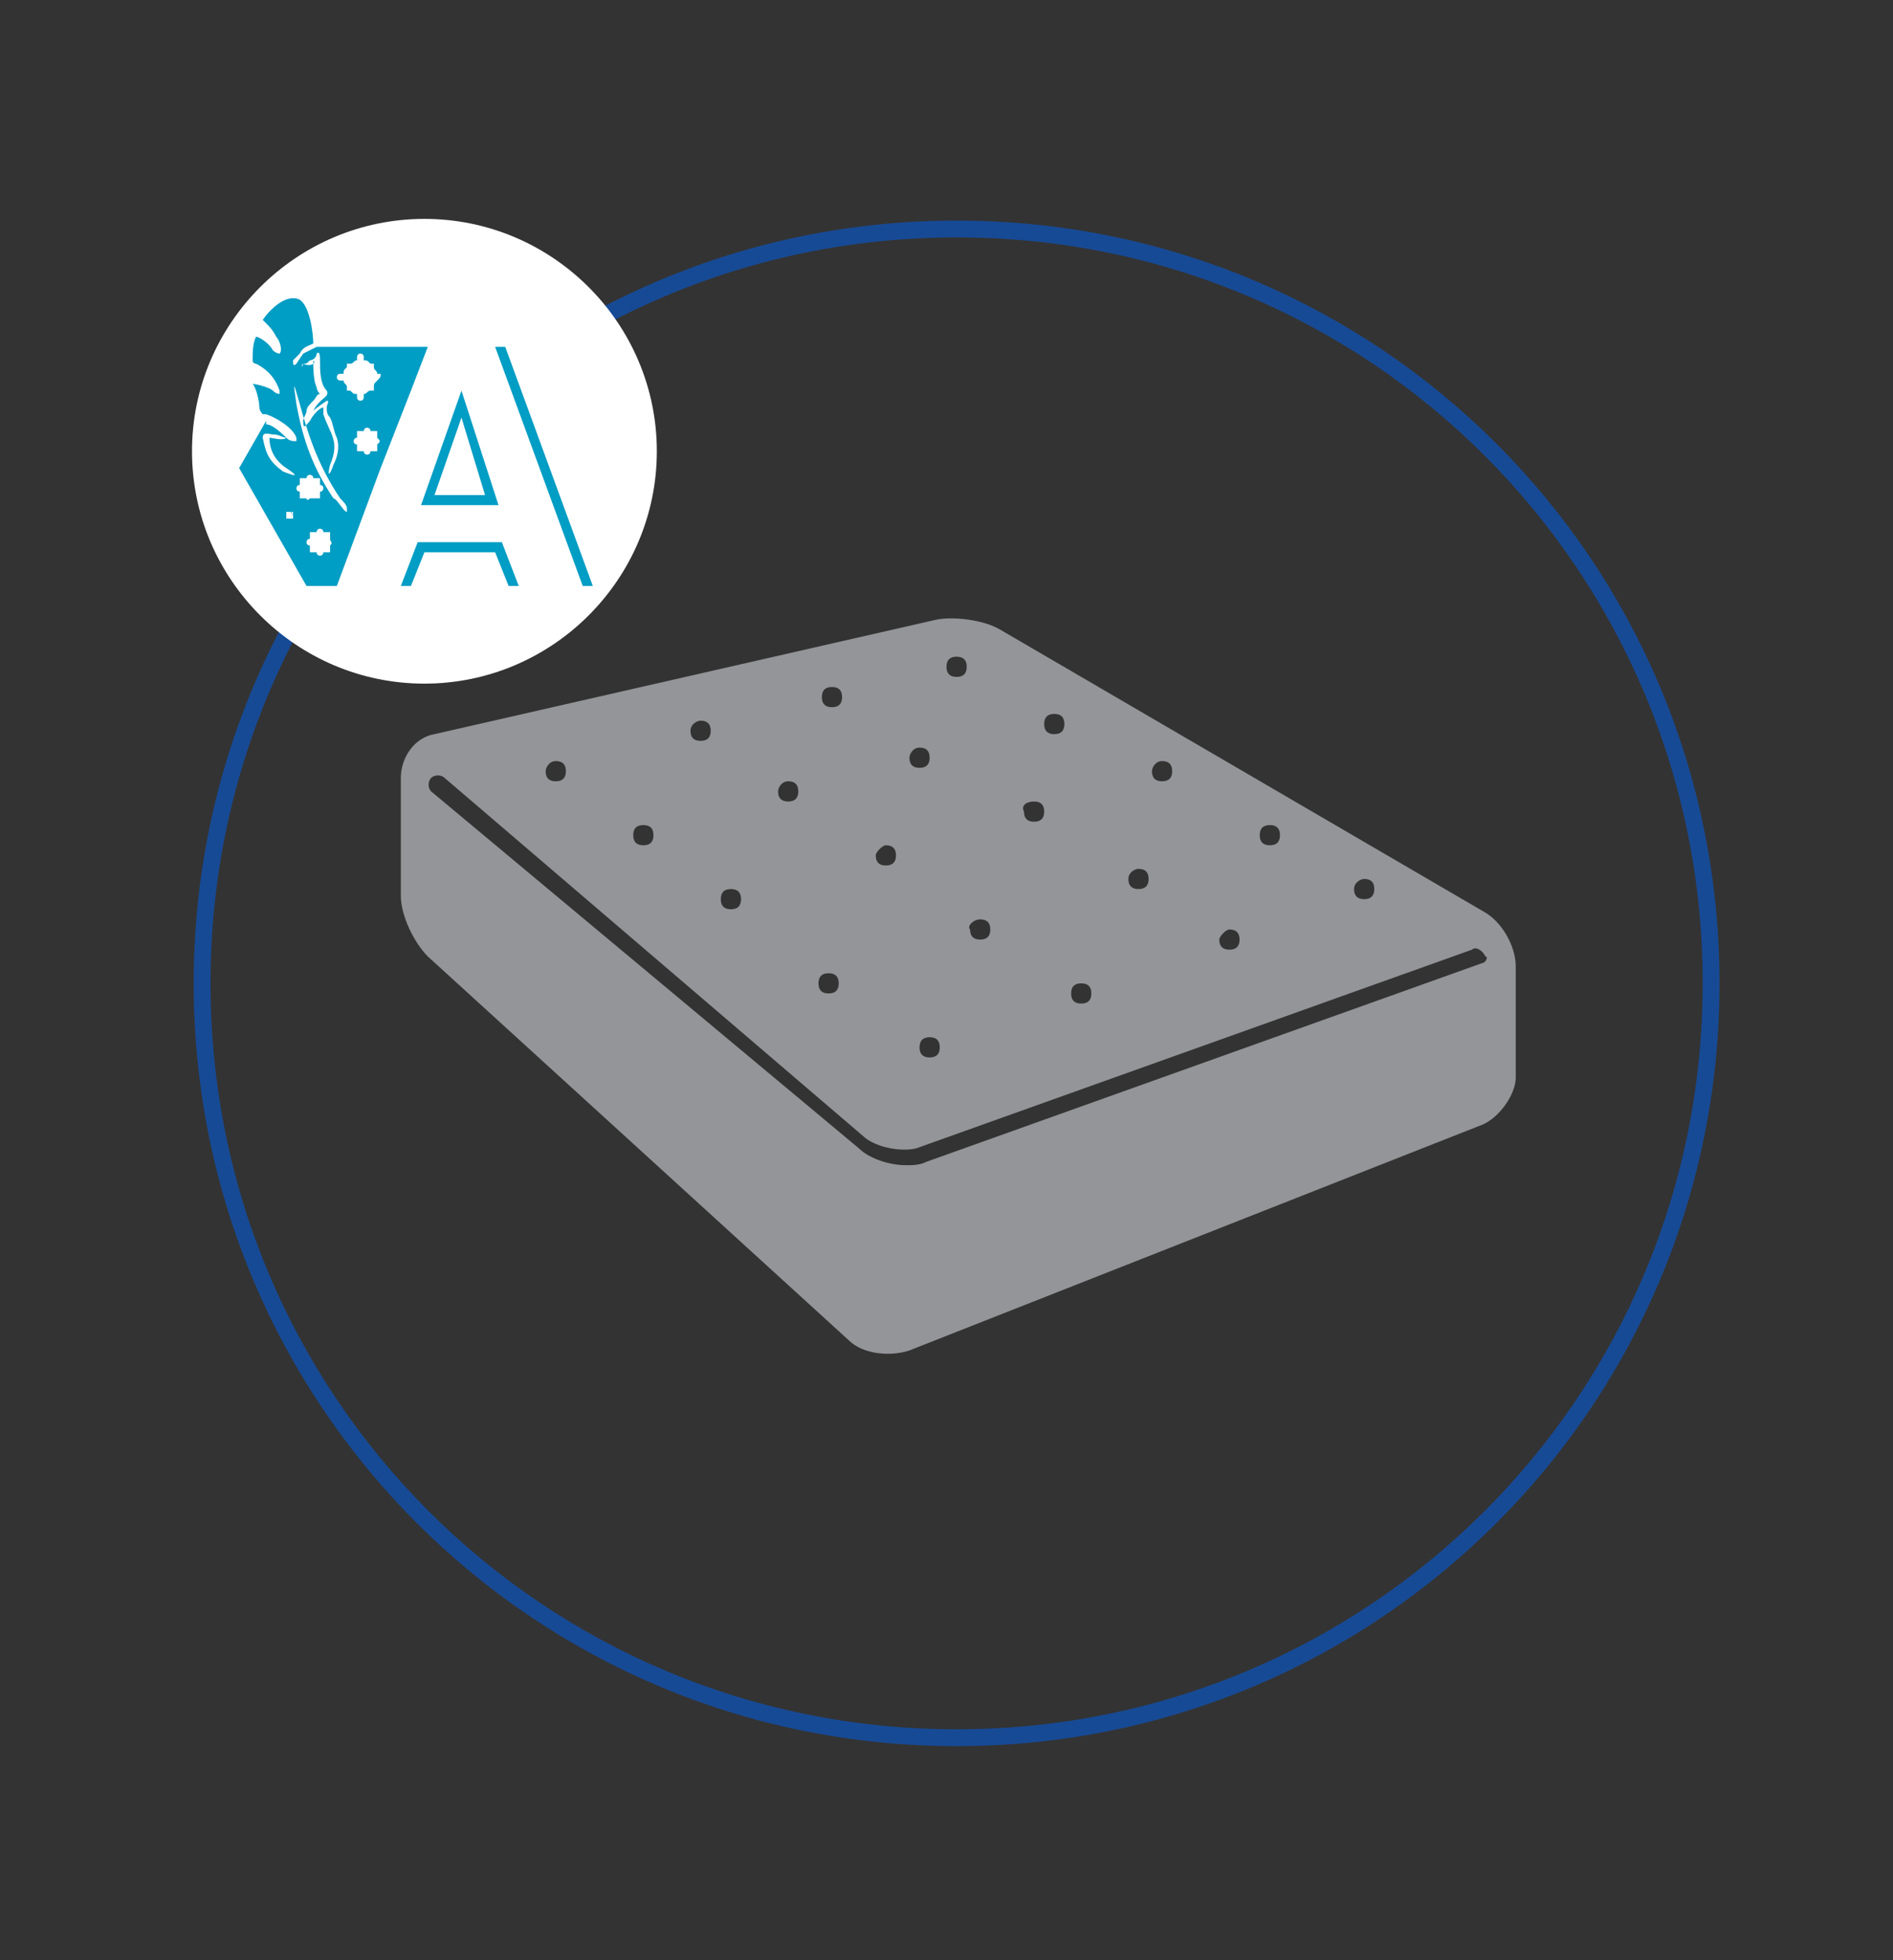
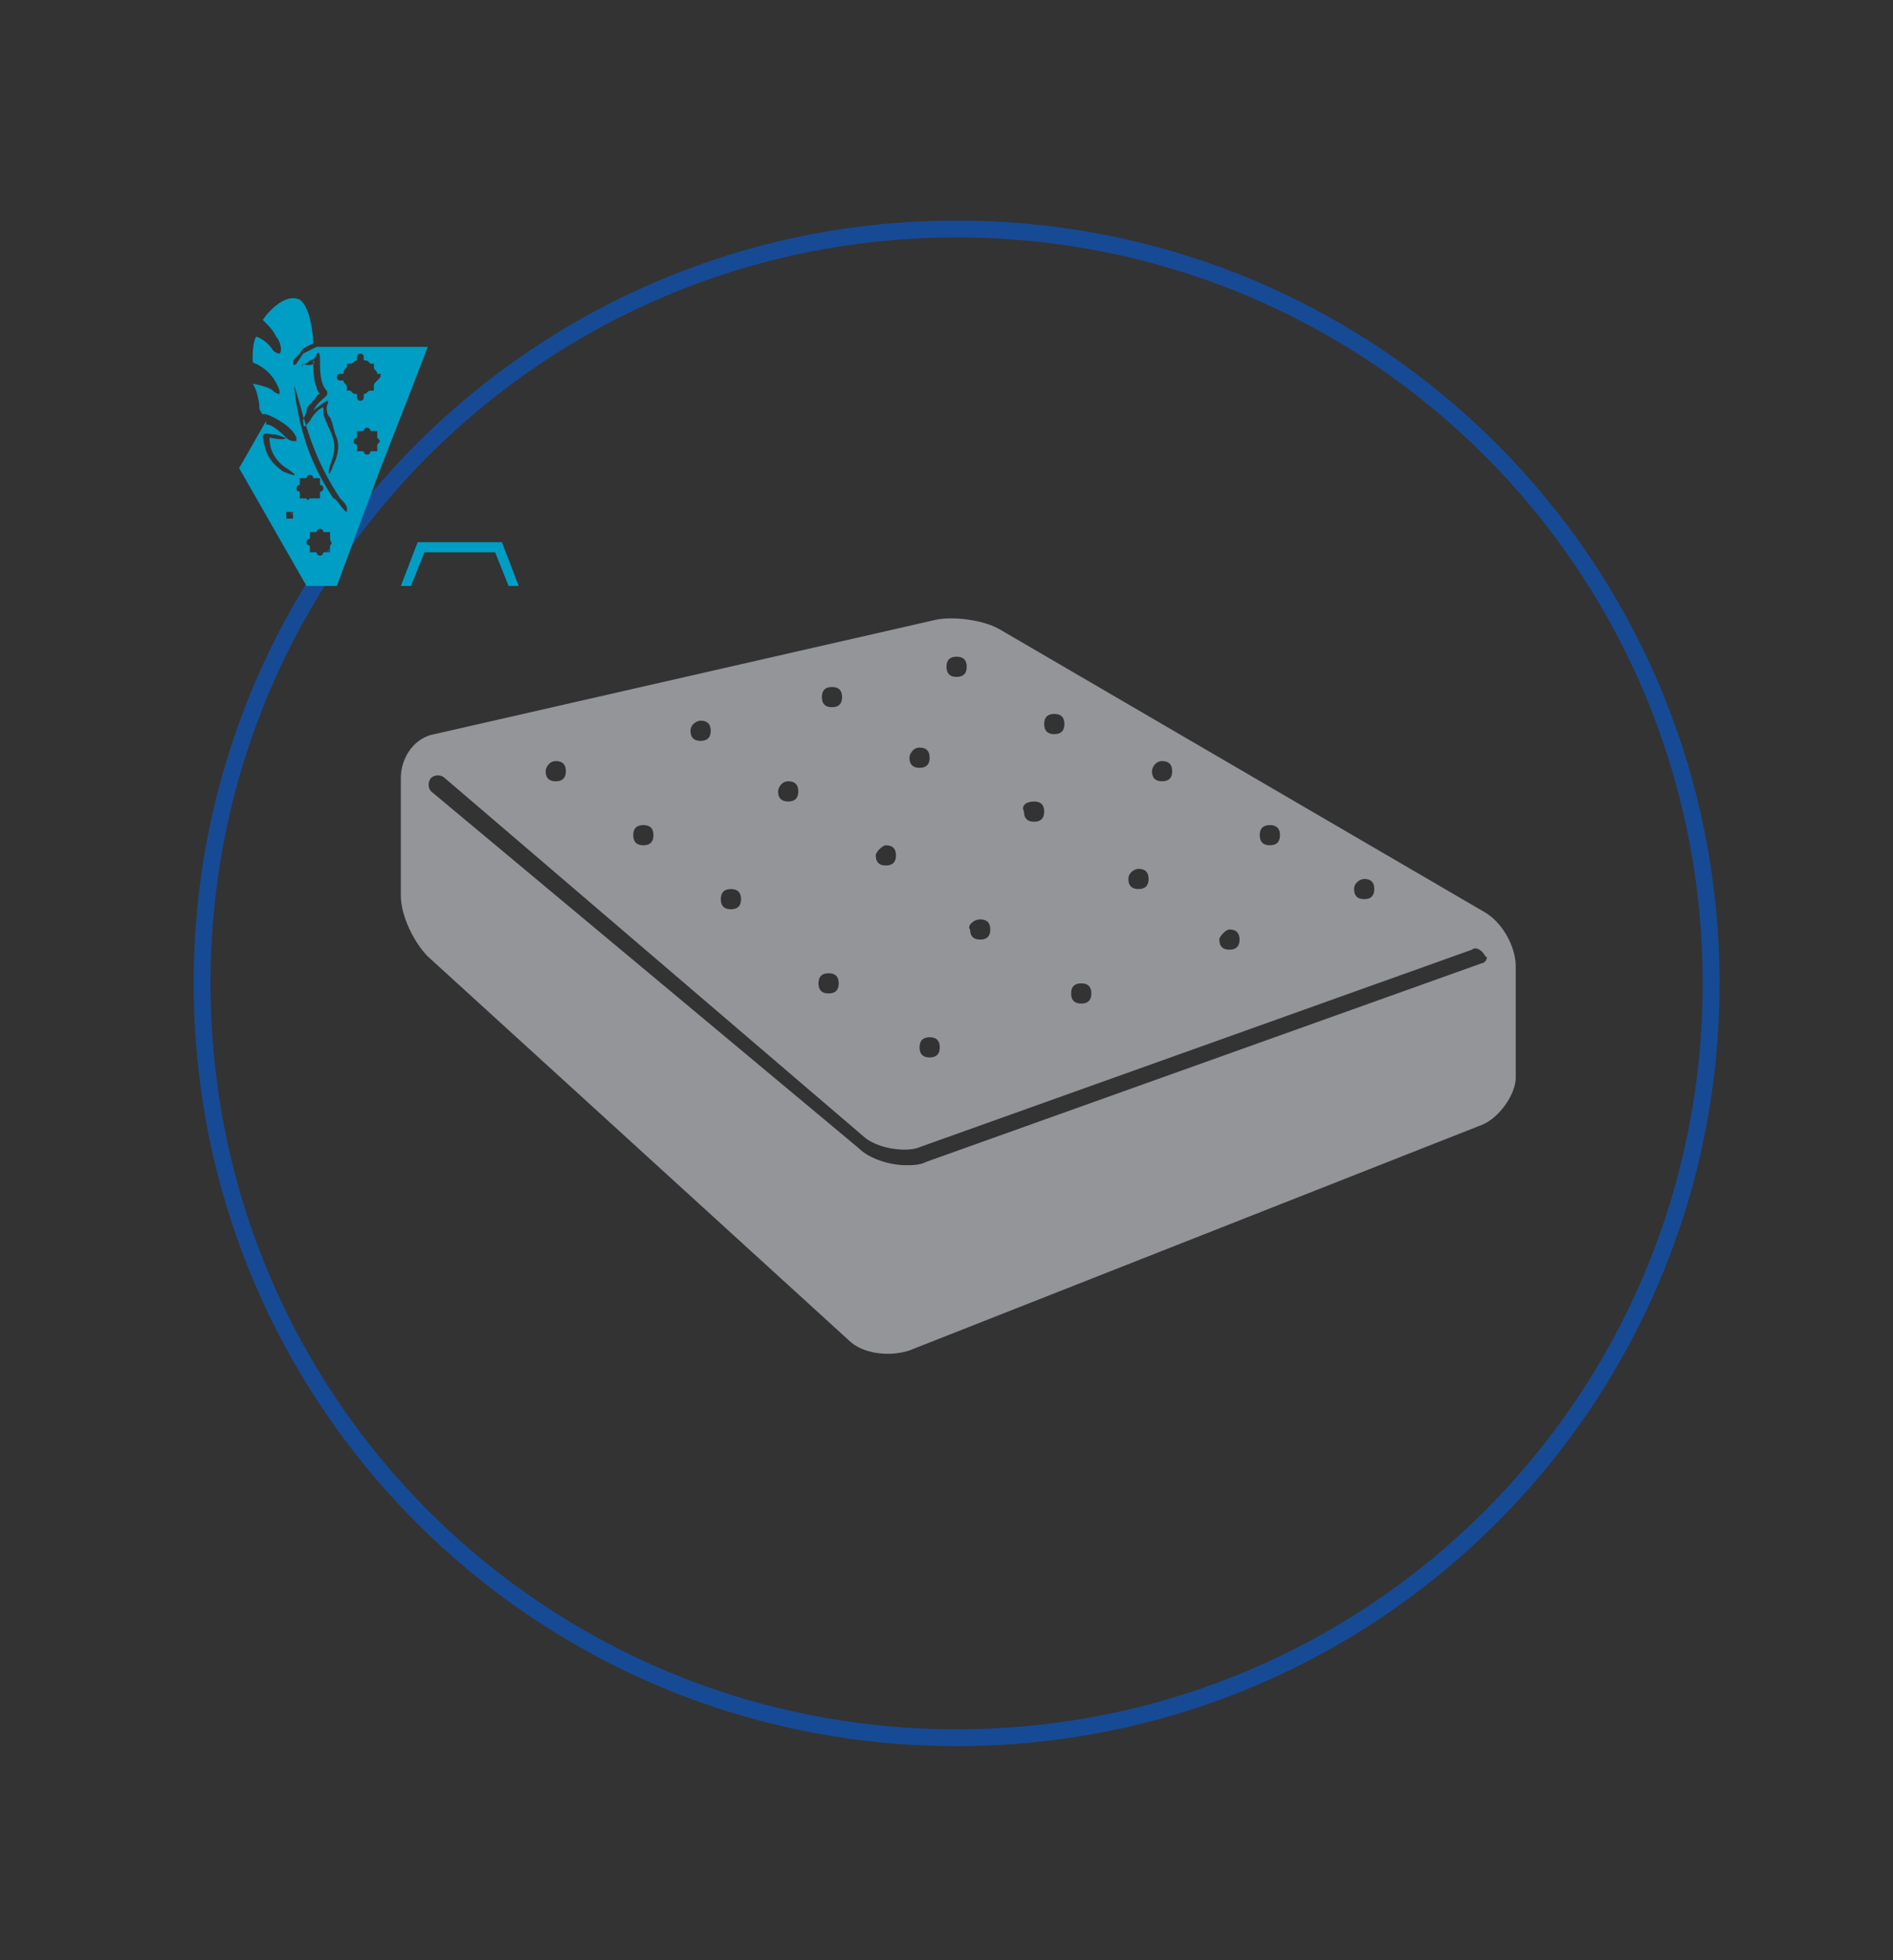
<svg xmlns="http://www.w3.org/2000/svg" x="0px" y="0px" width="56.2px" height="58.2px" viewBox="0 0 56.2 58.2" xml:space="preserve">
  <rect x="0" y="0" width="56.2" height="58.2" fill="#333333" stroke="none" />
  <g id="Слой_1" display="none">
    <path display="inline" fill="none" stroke="#174A95" stroke-width="0.5" stroke-miterlimit="22.926" d="M50.8,29   c0-12.4-10-22.4-22.4-22.4S6,16.6,6,29c0,12.4,10,22.4,22.4,22.4" />
    <path display="inline" fill="none" stroke="#174A95" stroke-width="0.5" stroke-miterlimit="22.926" d="M28.4,51.4   c12.4,0,22.4-10,22.4-22.4" />
    <path display="inline" fill="#939598" d="M45.8,35.5c-0.1,0.1-0.2,0.2-0.4,0.2c-0.1,0-0.1,0-0.2-0.1l-1.8-1.1l-0.8,0.2l1.3,0.8   c0.2,0.1,0.3,0.4,0.1,0.6c-0.1,0.1-0.2,0.2-0.3,0.2c-0.1,0-0.2,0-0.2-0.1l-1.9-1.2l-0.8,0.2l1.4,0.9c0.2,0.1,0.2,0.4,0.1,0.6   C42.3,36.9,42.1,37,42,37c-0.1,0-0.2,0-0.2-0.1l-1.9-1.3l-0.8,0.2l1.4,1c0.2,0.1,0.2,0.4,0.1,0.6c-0.1,0.1-0.2,0.2-0.3,0.2   c-0.1,0-0.2,0-0.2-0.1l-2-1.4l-0.8,0.3l1.5,1.1c0.2,0.1,0.2,0.4,0.1,0.6c-0.1,0.1-0.2,0.2-0.3,0.2c-0.1,0-0.2,0-0.2-0.1l-2-1.5   L35.5,37l1.6,1.2c0.2,0.1,0.2,0.4,0.1,0.6c-0.1,0.1-0.2,0.2-0.3,0.2c-0.1,0-0.2,0-0.2-0.1l-2.1-1.6l-0.8,0.2l1.6,1.3   c0.2,0.1,0.2,0.4,0.1,0.6c-0.1,0.1-0.2,0.2-0.3,0.2c-0.1,0-0.2,0-0.3-0.1l-2.1-1.7L32,38.1l1.7,1.4c0.2,0.1,0.2,0.4,0.1,0.6   c-0.1,0.1-0.2,0.2-0.3,0.2c-0.1,0-0.2,0-0.3-0.1L31,38.4l-0.8,0.3l1.8,1.5c0.2,0.1,0.2,0.4,0,0.6c-0.1,0.1-0.2,0.1-0.3,0.1   c-0.1,0-0.2,0-0.3-0.1L29.4,39c0,0,0-0.1-0.1-0.1l-0.8,0.3l1.8,1.6c0.2,0.2,0.2,0.4,0,0.6c-0.1,0.1-0.2,0.1-0.3,0.1   c-0.1,0-0.2,0-0.3-0.1l-2-1.8c-0.1-0.1-0.1-0.1-0.1-0.2l-0.9,0.3l1.8,1.7c0.2,0.2,0.2,0.4,0,0.6c-0.1,0.1-0.2,0.1-0.3,0.1   c-0.1,0-0.2,0-0.3-0.1L14.5,30c0.2-0.1,1.3-2.1,1.3-4.6c0-2-0.5-3.7-1.4-4.7l1.7,0l0.9,0l13-0.2l0.9,0l1.6,0c0.9,0,1.6,1.6,1.6,3.6   c0,1.7-0.6,3.2-1.4,3.5l12.7,7.3C45.8,35.1,45.9,35.3,45.8,35.5" />
    <path display="inline" fill="#939598" d="M13.1,20.7c-1.2,0-2.1,2.1-2.1,4.6s1,4.6,2.1,4.6c1.2,0,2.1-2.1,2.1-4.6   S14.3,20.7,13.1,20.7 M13.1,26.3c-0.2,0-0.4-0.4-0.4-1c0-0.5,0.2-1,0.4-1c0.2,0,0.4,0.4,0.4,1C13.5,25.9,13.3,26.3,13.1,26.3" />
    <path display="inline" fill="#FFFFFF" d="M41,33.6l-14.8,4.2c0,0-9.7-8.2-9.7-8.4c0.3-0.7,1-2.6,0.9-4.2c-0.1-2.3-0.6-3.4-1.2-4.5   l0.9,0c0.6,1,1,2.3,1.1,4.4c0.1,1.7-0.5,3.4-0.8,4.2l9,7.7l13-3.7c0,0-9.1-5.5-9.1-5.6c0.3-0.6,1-2.2,0.9-3.6   c-0.1-1.8-0.5-2.8-1.1-3.6l0.9,0c0.5,0.8,0.9,1.9,1,3.6c0.1,1.3-0.5,2.9-0.8,3.7L41,33.6z" />
    <path display="inline" fill="#FFFFFF" d="M12.6,20.1c3.8,0,6.9-3.1,6.9-6.9s-3.1-6.9-6.9-6.9c-3.8,0-6.9,3.1-6.9,6.9   S8.8,20.1,12.6,20.1" />
    <polygon display="inline" fill="#009DC4" points="12.4,15.9 11.9,17.2 12.2,17.2 12.6,16.2 14.7,16.2 15.1,17.2 15.4,17.2    14.9,15.9  " />
    <polygon display="inline" fill="#009DC4" points="15,10.1 14.7,10.1 17.3,17.2 17.6,17.2  " />
    <path display="inline" fill="#009DC4" d="M14.4,14.5h-1.5l0.8-2.3L14.4,14.5z M14.8,14.8l-1.1-3.4l-1.2,3.4H14.8z" />
    <path display="inline" fill="#009DC4" d="M11.2,11.1L11.2,11.1c-0.1,0.1-0.1,0.1-0.1,0.2l0,0c0,0,0,0.1,0,0.1c0,0-0.1,0-0.1,0l0,0   c-0.1,0-0.1,0.1-0.2,0.1v0.1c0,0,0,0.1-0.1,0.1c0,0-0.1,0-0.1-0.1v-0.1c-0.1,0-0.1,0-0.2-0.1l0,0c0,0-0.1,0-0.1,0c0,0,0-0.1,0-0.1   l0,0c0-0.1-0.1-0.1-0.1-0.2h-0.1c0,0-0.1,0-0.1-0.1c0,0,0-0.1,0.1-0.1h0.1c0-0.1,0-0.1,0.1-0.2l0,0c0,0,0-0.1,0-0.1   c0,0,0.1,0,0.1,0l0,0c0.1,0,0.1-0.1,0.2-0.1v-0.1c0,0,0-0.1,0.1-0.1c0,0,0.1,0,0.1,0.1v0.1c0.1,0,0.1,0,0.2,0.1l0,0   c0,0,0.1,0,0.1,0c0,0,0,0.1,0,0.1l0,0c0,0.1,0.1,0.1,0.1,0.2h0.1C11.3,11,11.3,11,11.2,11.1C11.3,11.1,11.3,11.1,11.2,11.1    M11.2,13L11.2,13C11.2,13,11.2,13.1,11.2,13l0,0.1c0,0,0,0.1,0,0.1c0,0-0.1,0-0.1,0l0,0c0,0-0.1,0-0.1,0v0c0,0,0,0.1-0.1,0.1   c0,0-0.1,0-0.1-0.1v0c0,0-0.1,0-0.1,0l0,0c0,0-0.1,0-0.1,0c0,0,0-0.1,0-0.1l0,0c0,0,0-0.1,0-0.1h0c0,0-0.1,0-0.1-0.1   c0,0,0-0.1,0.1-0.1h0c0,0,0-0.1,0-0.1l0,0c0,0,0-0.1,0-0.1c0,0,0.1,0,0.1,0l0,0c0,0,0.1,0,0.1,0v0c0,0,0-0.1,0.1-0.1   c0,0,0.1,0,0.1,0.1v0c0,0,0.1,0,0.1,0l0,0c0,0,0.1,0,0.1,0c0,0,0,0.1,0,0.1l0,0c0,0,0,0.1,0,0.1h0C11.3,12.9,11.3,12.9,11.2,13   C11.3,13,11.3,13,11.2,13 M10.3,15c-0.1,0-0.3-0.4-0.4-0.4c-0.6-0.9-0.9-1.7-1.1-2.8c-0.1-0.7-0.1-0.7,0.1,0   c0.3,1.1,0.6,1.9,1.2,2.8c0.1,0.1,0.2,0.2,0.2,0.3C10.3,14.9,10.3,15,10.3,15 M9.8,16L9.8,16C9.8,16,9.8,16,9.8,16L9.8,16   c0,0.1,0,0.2,0,0.2c0,0-0.1,0-0.1,0l0,0c0,0,0,0-0.1,0v0c0,0,0,0.1-0.1,0.1c0,0-0.1,0-0.1-0.1v0c0,0,0,0-0.1,0l0,0c0,0-0.1,0-0.1,0   c0,0,0-0.1,0-0.1l0,0c0,0,0,0,0-0.1h0c0,0-0.1,0-0.1-0.1c0,0,0-0.1,0.1-0.1h0c0,0,0,0,0-0.1l0,0c0,0,0-0.1,0-0.1c0,0,0.1,0,0.1,0   l0,0c0,0,0,0,0.1,0v0c0,0,0-0.1,0.1-0.1c0,0,0.1,0,0.1,0.1v0c0,0,0,0,0.1,0l0,0c0,0,0.1,0,0.1,0c0,0,0,0.1,0,0.1l0,0c0,0,0,0,0,0.1   h0C9.8,15.9,9.9,15.9,9.8,16C9.9,16,9.8,16,9.8,16 M9.2,14.6C9.2,14.6,9.1,14.6,9.2,14.6c-0.1,0.1-0.1,0-0.1,0v0c0,0-0.1,0-0.1,0   l0,0c0,0-0.1,0-0.1,0c0,0,0-0.1,0-0.1l0,0c0,0,0-0.1,0-0.1h0c0,0-0.1,0-0.1-0.1c0,0,0-0.1,0.1-0.1h0c0,0,0-0.1,0-0.1l0,0   c0,0,0-0.1,0-0.1c0,0,0.1,0,0.1,0l0,0C9,14,9,14,9,14v0c0,0,0-0.1,0.1-0.1c0,0,0.1,0,0.1,0.1v0c0,0,0.1,0,0.1,0l0,0   c0,0,0.1,0,0.1,0c0,0,0,0.1,0,0.1l0,0c0,0,0,0.1,0,0.1h0c0,0,0.1,0,0.1,0.1c0,0,0,0.1-0.1,0.1h0c0,0,0,0.1,0,0.1l0,0   c0,0,0,0.1,0,0.1c0,0-0.1,0-0.1,0L9.2,14.6C9.2,14.5,9.2,14.5,9.2,14.6L9.2,14.6z M8.7,15.1L8.7,15.1C8.6,15.1,8.6,15.1,8.7,15.1   L8.7,15.1c0,0.1,0,0.1,0,0.1c0,0,0,0-0.1,0l0,0c0,0,0,0,0,0v0c0,0,0,0,0,0c0,0,0,0,0,0v0c0,0,0,0,0,0l0,0c0,0,0,0-0.1,0   c0,0,0,0,0-0.1l0,0c0,0,0,0,0,0h0c0,0,0,0,0,0c0,0,0,0,0,0h0c0,0,0,0,0,0l0,0c0,0,0,0,0-0.1c0,0,0,0,0.1,0l0,0c0,0,0,0,0,0v0   c0,0,0,0,0,0c0,0,0,0,0,0v0c0,0,0,0,0,0l0,0c0,0,0,0,0.1,0c0,0,0,0,0,0.1l0,0C8.6,14.9,8.6,15,8.7,15.1L8.7,15.1   C8.7,15,8.7,15,8.7,15.1C8.7,15,8.7,15.1,8.7,15.1 M9,10.6c0.1,0,0.1,0,0.2-0.1c0.1,0,0.2-0.1,0.2-0.2c0.1-0.1,0.1,0.1,0.1,0.2   c0,0.3,0,0.7,0.2,0.9c0.1,0.2-0.2,0.2-0.4,0.6c0,0,0,0,0,0l0,0c0.1-0.1,0.4-0.3,0.4-0.3c0.1,0,0,0.1,0,0.2c0,0.1,0,0.2,0.1,0.3   c0.1,0.2,0.1,0.4,0.2,0.6c0.1,0.3,0,0.6-0.1,0.8c-0.1,0.3-0.2,0.4-0.1,0c0.3-0.7,0-0.9-0.2-1.5c0-0.1,0-0.1,0-0.2l0,0c0,0,0,0,0,0   c-0.1,0-0.3,0.2-0.4,0.4c-0.1,0.1-0.2,0.3-0.2,0c0-0.1,0.1-0.2,0.1-0.3c0-0.1,0.1-0.2,0.2-0.3c0.1-0.1,0.1-0.2,0.2-0.2   c-0.1-0.1-0.1-0.2-0.1-0.2c-0.1-0.2-0.1-0.6-0.1-0.8C9.4,10.6,9.2,10.7,9,10.6C9,10.7,8.9,10.7,9,10.6 M12.4,10.1H9.9H9.4L9,10.3   l-0.2,0.3c-0.1,0.1-0.1,0-0.1-0.1c0,0,0.1-0.1,0.2-0.2c0.1-0.2,0.2-0.2,0.4-0.3c0-0.3-0.1-1.1-0.4-1.3C8.5,8.5,8,9,7.8,9.3   c0,0,0.1,0.1,0.1,0.1C8,9.5,8.1,9.6,8.2,9.8c0.1,0.1,0.2,0.4,0.1,0.5c0,0-0.1,0-0.2-0.1C8,10,7.7,9.8,7.6,9.8   c-0.1,0.2-0.1,0.5-0.1,0.7c0,0.1,0.1,0.1,0.1,0.1c0.3,0.2,0.5,0.5,0.7,0.8c0,0,0,0.1,0,0.1l0,0c0,0-0.1,0-0.2-0.1   c-0.1-0.1-0.5-0.2-0.6-0.2c0.1,0.1,0.2,0.5,0.2,0.7c0,0.1,0.1,0.2,0.1,0.2c0,0,0,0,0,0c0,0,0.1,0,0.1,0c0.3,0.1,0.8,0.4,0.9,0.7   c0,0,0,0.1,0,0.1c-0.1,0-0.2,0-0.3-0.1c-0.1,0-0.5-0.1-0.6-0.1l0,0c0,0.4,0.2,0.7,0.5,0.9c0.3,0.2,0.4,0.3-0.1,0.1   c-0.4-0.3-0.5-0.5-0.6-1c0-0.2,0.2-0.1,0.3-0.1c0.2,0,0.3,0.1,0.4,0.1c-0.1-0.1-0.4-0.4-0.6-0.4c0,0,0,0,0,0l0,0l0,0l0-0.1   l-0.8,1.4l2,3.5h0.5H10l1.3-3.5l0.9-2.3l0.5-1.3H12.4z" />
  </g>
  <g id="Слой_2">
    <path fill="none" stroke="#174A95" stroke-width="0.5" stroke-miterlimit="22.926" d="M28.4,51.6c12.4,0,22.4-10,22.4-22.4   c0-12.4-10-22.4-22.4-22.4C16,6.8,6,16.8,6,29.2C6,41.6,16,51.6,28.4,51.6z" />
    <path fill="#939598" d="M44.1,27.1l-14.4-8.4c-0.5-0.3-1.4-0.4-1.9-0.3l-14.9,3.4c-0.6,0.1-1,0.7-1,1.3v3.5c0,0.6,0.4,1.4,0.8,1.8   l12.5,11.4c0.4,0.4,1.2,0.5,1.8,0.3L44,33.4c0.5-0.2,1-0.9,1-1.4v-3.3C45,28.1,44.6,27.4,44.1,27.1 M40.5,26.1   c0.2,0,0.3,0.1,0.3,0.3c0,0.2-0.1,0.3-0.3,0.3c-0.2,0-0.3-0.1-0.3-0.3C40.2,26.2,40.4,26.1,40.5,26.1 M37.7,24.5   c0.2,0,0.3,0.1,0.3,0.3c0,0.2-0.1,0.3-0.3,0.3c-0.2,0-0.3-0.1-0.3-0.3C37.4,24.6,37.5,24.5,37.7,24.5 M36.5,27.6   c0.2,0,0.3,0.1,0.3,0.3c0,0.2-0.1,0.3-0.3,0.3c-0.2,0-0.3-0.1-0.3-0.3C36.2,27.8,36.4,27.6,36.5,27.6 M34.5,22.6   c0.2,0,0.3,0.1,0.3,0.3c0,0.2-0.1,0.3-0.3,0.3c-0.2,0-0.3-0.1-0.3-0.3C34.2,22.8,34.3,22.6,34.5,22.6 M33.8,25.8   c0.2,0,0.3,0.1,0.3,0.3c0,0.2-0.1,0.3-0.3,0.3c-0.2,0-0.3-0.1-0.3-0.3C33.5,25.9,33.7,25.8,33.8,25.8 M32.1,29.2   c0.2,0,0.3,0.1,0.3,0.3c0,0.2-0.1,0.3-0.3,0.3c-0.2,0-0.3-0.1-0.3-0.3C31.8,29.3,31.9,29.2,32.1,29.2 M31.3,21.2   c0.2,0,0.3,0.1,0.3,0.3c0,0.2-0.1,0.3-0.3,0.3c-0.2,0-0.3-0.1-0.3-0.3C31,21.3,31.1,21.2,31.3,21.2 M30.7,23.8   c0.2,0,0.3,0.1,0.3,0.3c0,0.2-0.1,0.3-0.3,0.3c-0.2,0-0.3-0.1-0.3-0.3C30.3,23.9,30.5,23.8,30.7,23.8 M29.1,27.3   c0.2,0,0.3,0.1,0.3,0.3c0,0.2-0.1,0.3-0.3,0.3c-0.2,0-0.3-0.1-0.3-0.3C28.7,27.5,28.9,27.3,29.1,27.3 M28.4,19.5   c0.2,0,0.3,0.1,0.3,0.3c0,0.2-0.1,0.3-0.3,0.3c-0.2,0-0.3-0.1-0.3-0.3C28.1,19.6,28.2,19.5,28.4,19.5 M27.9,31.1   c0,0.2-0.1,0.3-0.3,0.3s-0.3-0.1-0.3-0.3c0-0.2,0.1-0.3,0.3-0.3S27.9,30.9,27.9,31.1 M27.3,22.2c0.2,0,0.3,0.1,0.3,0.3   c0,0.2-0.1,0.3-0.3,0.3c-0.2,0-0.3-0.1-0.3-0.3C27,22.4,27.1,22.2,27.3,22.2 M26.3,25.1c0.2,0,0.3,0.1,0.3,0.3   c0,0.2-0.1,0.3-0.3,0.3S26,25.6,26,25.4C26,25.3,26.2,25.1,26.3,25.1 M24.7,20.4c0.2,0,0.3,0.1,0.3,0.3c0,0.2-0.1,0.3-0.3,0.3   c-0.2,0-0.3-0.1-0.3-0.3C24.4,20.5,24.5,20.4,24.7,20.4 M24.6,28.9c0.2,0,0.3,0.1,0.3,0.3c0,0.2-0.1,0.3-0.3,0.3   c-0.2,0-0.3-0.1-0.3-0.3C24.3,29,24.4,28.9,24.6,28.9 M23.4,23.2c0.2,0,0.3,0.1,0.3,0.3c0,0.2-0.1,0.3-0.3,0.3   c-0.2,0-0.3-0.1-0.3-0.3C23.1,23.4,23.2,23.2,23.4,23.2 M21.7,26.4c0.2,0,0.3,0.1,0.3,0.3c0,0.2-0.1,0.3-0.3,0.3   c-0.2,0-0.3-0.1-0.3-0.3C21.4,26.5,21.5,26.4,21.7,26.4 M20.8,21.4c0.2,0,0.3,0.1,0.3,0.3c0,0.2-0.1,0.3-0.3,0.3   c-0.2,0-0.3-0.1-0.3-0.3C20.5,21.5,20.7,21.4,20.8,21.4 M19.1,24.5c0.2,0,0.3,0.1,0.3,0.3c0,0.2-0.1,0.3-0.3,0.3   c-0.2,0-0.3-0.1-0.3-0.3C18.8,24.6,18.9,24.5,19.1,24.5 M16.5,22.6c0.2,0,0.3,0.1,0.3,0.3c0,0.2-0.1,0.3-0.3,0.3   c-0.2,0-0.3-0.1-0.3-0.3C16.2,22.8,16.3,22.6,16.5,22.6 M44,28.6l-16.5,5.9c-0.2,0.1-0.4,0.1-0.6,0.1c-0.5,0-1.1-0.2-1.4-0.5   L12.8,23.5c-0.1-0.1-0.1-0.3,0-0.4c0.1-0.1,0.3-0.1,0.4,0l12.5,10.7c0.4,0.3,1.1,0.4,1.5,0.3l16.5-5.9c0.1-0.1,0.3,0,0.4,0.2   C44.2,28.4,44.1,28.6,44,28.6" />
-     <path fill="#FFFFFF" d="M12.6,20.3c3.8,0,6.9-3.1,6.9-6.9s-3.1-6.9-6.9-6.9c-3.8,0-6.9,3.1-6.9,6.9S8.8,20.3,12.6,20.3" />
    <polygon fill="#009DC4" points="12.4,16.1 11.9,17.4 12.2,17.4 12.6,16.4 14.7,16.4 15.1,17.4 15.4,17.4 14.9,16.1  " />
-     <polygon fill="#009DC4" points="15,10.3 14.7,10.3 17.3,17.4 17.6,17.4  " />
-     <path fill="#009DC4" d="M14.4,14.7h-1.5l0.8-2.3L14.4,14.7z M14.8,15l-1.1-3.4L12.5,15H14.8z" />
    <path fill="#009DC4" d="M11.2,11.3L11.2,11.3c-0.1,0.1-0.1,0.1-0.1,0.2l0,0c0,0,0,0.1,0,0.1c0,0-0.1,0-0.1,0l0,0   c-0.1,0-0.1,0.1-0.2,0.1v0.1c0,0,0,0.1-0.1,0.1c0,0-0.1,0-0.1-0.1v-0.1c-0.1,0-0.1,0-0.2-0.1l0,0c0,0-0.1,0-0.1,0c0,0,0-0.1,0-0.1   l0,0c0-0.1-0.1-0.1-0.1-0.2h-0.1c0,0-0.1,0-0.1-0.1c0,0,0-0.1,0.1-0.1h0.1c0-0.1,0-0.1,0.1-0.2l0,0c0,0,0-0.1,0-0.1   c0,0,0.1,0,0.1,0l0,0c0.1,0,0.1-0.1,0.2-0.1v-0.1c0,0,0-0.1,0.1-0.1c0,0,0.1,0,0.1,0.1v0.1c0.1,0,0.1,0,0.2,0.1l0,0   c0,0,0.1,0,0.1,0c0,0,0,0.1,0,0.1l0,0c0,0.1,0.1,0.1,0.1,0.2h0.1C11.3,11.2,11.3,11.2,11.2,11.3C11.3,11.3,11.3,11.3,11.2,11.3    M11.2,13.2L11.2,13.2C11.2,13.2,11.2,13.3,11.2,13.2l0,0.1c0,0,0,0.1,0,0.1c0,0-0.1,0-0.1,0l0,0c0,0-0.1,0-0.1,0v0   c0,0,0,0.1-0.1,0.1c0,0-0.1,0-0.1-0.1v0c0,0-0.1,0-0.1,0l0,0c0,0-0.1,0-0.1,0c0,0,0-0.1,0-0.1l0,0c0,0,0-0.1,0-0.1h0   c0,0-0.1,0-0.1-0.1c0,0,0-0.1,0.1-0.1h0c0,0,0-0.1,0-0.1l0,0c0,0,0-0.1,0-0.1c0,0,0.1,0,0.1,0l0,0c0,0,0.1,0,0.1,0v0   c0,0,0-0.1,0.1-0.1c0,0,0.1,0,0.1,0.1v0c0,0,0.1,0,0.1,0l0,0c0,0,0.1,0,0.1,0c0,0,0,0.1,0,0.1l0,0c0,0,0,0.1,0,0.1h0   C11.3,13.1,11.3,13.1,11.2,13.2C11.3,13.2,11.3,13.2,11.2,13.2 M10.3,15.2c-0.1,0-0.3-0.4-0.4-0.4C9.3,13.9,9,13.1,8.8,12   c-0.1-0.7-0.1-0.7,0.1,0c0.3,1.1,0.6,1.9,1.2,2.8c0.1,0.1,0.2,0.2,0.2,0.3C10.3,15.1,10.3,15.2,10.3,15.2 M9.8,16.2L9.8,16.2   C9.8,16.2,9.8,16.2,9.8,16.2L9.8,16.2c0,0.1,0,0.2,0,0.2c0,0-0.1,0-0.1,0l0,0c0,0,0,0-0.1,0v0c0,0,0,0.1-0.1,0.1c0,0-0.1,0-0.1-0.1   v0c0,0,0,0-0.1,0l0,0c0,0-0.1,0-0.1,0c0,0,0-0.1,0-0.1l0,0c0,0,0,0,0-0.1h0c0,0-0.1,0-0.1-0.1c0,0,0-0.1,0.1-0.1h0c0,0,0,0,0-0.1   l0,0c0,0,0-0.1,0-0.1c0,0,0.1,0,0.1,0l0,0c0,0,0,0,0.1,0v0c0,0,0-0.1,0.1-0.1c0,0,0.1,0,0.1,0.1v0c0,0,0,0,0.1,0l0,0   c0,0,0.1,0,0.1,0c0,0,0,0.1,0,0.1l0,0c0,0,0,0,0,0.1h0C9.8,16.1,9.9,16.1,9.8,16.2C9.9,16.2,9.8,16.2,9.8,16.2 M9.2,14.8   C9.2,14.8,9.1,14.8,9.2,14.8c-0.1,0.1-0.1,0-0.1,0v0c0,0-0.1,0-0.1,0l0,0c0,0-0.1,0-0.1,0c0,0,0-0.1,0-0.1l0,0c0,0,0-0.1,0-0.1h0   c0,0-0.1,0-0.1-0.1c0,0,0-0.1,0.1-0.1h0c0,0,0-0.1,0-0.1l0,0c0,0,0-0.1,0-0.1c0,0,0.1,0,0.1,0l0,0c0,0,0.1,0,0.1,0v0   c0,0,0-0.1,0.1-0.1c0,0,0.1,0,0.1,0.1v0c0,0,0.1,0,0.1,0l0,0c0,0,0.1,0,0.1,0c0,0,0,0.1,0,0.1l0,0c0,0,0,0.1,0,0.1h0   c0,0,0.1,0,0.1,0.1c0,0,0,0.1-0.1,0.1h0c0,0,0,0.1,0,0.1l0,0c0,0,0,0.1,0,0.1c0,0-0.1,0-0.1,0L9.2,14.8C9.2,14.7,9.2,14.7,9.2,14.8   L9.2,14.8z M8.7,15.3L8.7,15.3C8.6,15.3,8.6,15.3,8.7,15.3L8.7,15.3c0,0.1,0,0.1,0,0.1c0,0,0,0-0.1,0l0,0c0,0,0,0,0,0v0   c0,0,0,0,0,0c0,0,0,0,0,0v0c0,0,0,0,0,0l0,0c0,0,0,0-0.1,0c0,0,0,0,0-0.1l0,0c0,0,0,0,0,0h0c0,0,0,0,0,0c0,0,0,0,0,0h0c0,0,0,0,0,0   l0,0c0,0,0,0,0-0.1c0,0,0,0,0.1,0l0,0c0,0,0,0,0,0v0c0,0,0,0,0,0c0,0,0,0,0,0v0c0,0,0,0,0,0l0,0c0,0,0,0,0.1,0c0,0,0,0,0,0.1l0,0   C8.6,15.1,8.6,15.2,8.7,15.3L8.7,15.3C8.7,15.2,8.7,15.2,8.7,15.3C8.7,15.3,8.7,15.3,8.7,15.3 M9,10.8c0.1,0,0.1,0,0.2-0.1   c0.1,0,0.2-0.1,0.2-0.2c0.1-0.1,0.1,0.1,0.1,0.2c0,0.3,0,0.7,0.2,0.9c0.1,0.2-0.2,0.2-0.4,0.6c0,0,0,0,0,0l0,0   c0.1-0.1,0.4-0.3,0.4-0.3c0.1,0,0,0.1,0,0.2c0,0.1,0,0.2,0.1,0.3c0.1,0.2,0.1,0.4,0.2,0.6c0.1,0.3,0,0.6-0.1,0.8   c-0.1,0.3-0.2,0.4-0.1,0c0.3-0.7,0-0.9-0.2-1.5c0-0.1,0-0.1,0-0.2l0,0c0,0,0,0,0,0c-0.1,0-0.3,0.2-0.4,0.4c-0.1,0.1-0.2,0.3-0.2,0   c0-0.1,0.1-0.2,0.1-0.3c0-0.1,0.1-0.2,0.2-0.3c0.1-0.1,0.1-0.2,0.2-0.2c-0.1-0.1-0.1-0.2-0.1-0.2c-0.1-0.2-0.1-0.6-0.1-0.8   C9.4,10.8,9.2,10.9,9,10.8C9,10.9,8.9,10.9,9,10.8 M12.4,10.3H9.9H9.4L9,10.5l-0.2,0.3c-0.1,0.1-0.1,0-0.1-0.1c0,0,0.1-0.1,0.2-0.2   c0.1-0.2,0.2-0.2,0.4-0.3c0-0.3-0.1-1.1-0.4-1.3C8.5,8.7,8,9.2,7.8,9.5c0,0,0.1,0.1,0.1,0.1C8,9.7,8.1,9.8,8.2,10   c0.1,0.1,0.2,0.4,0.1,0.5c0,0-0.1,0-0.2-0.1C8,10.2,7.7,10,7.6,10c-0.1,0.2-0.1,0.5-0.1,0.7c0,0.1,0.1,0.1,0.1,0.1   C8,11,8.2,11.3,8.3,11.6c0,0,0,0.1,0,0.1l0,0c0,0-0.1,0-0.2-0.1c-0.1-0.1-0.5-0.2-0.6-0.2c0.1,0.1,0.2,0.5,0.2,0.7   c0,0.1,0.1,0.2,0.1,0.2c0,0,0,0,0,0c0,0,0.1,0,0.1,0c0.3,0.1,0.8,0.4,0.9,0.7c0,0,0,0.1,0,0.1c-0.1,0-0.2,0-0.3-0.1   C8.4,13.1,8.1,13,8,13l0,0c0,0.4,0.2,0.7,0.5,0.9c0.3,0.2,0.4,0.3-0.1,0.1c-0.4-0.3-0.5-0.5-0.6-1c0-0.2,0.2-0.1,0.3-0.1   c0.2,0,0.3,0.1,0.4,0.1c-0.1-0.1-0.4-0.4-0.6-0.4c0,0,0,0,0,0l0,0l0,0l0-0.1l-0.8,1.4l2,3.5h0.5H10l1.3-3.5l0.9-2.3l0.5-1.3H12.4z" />
  </g>
</svg>